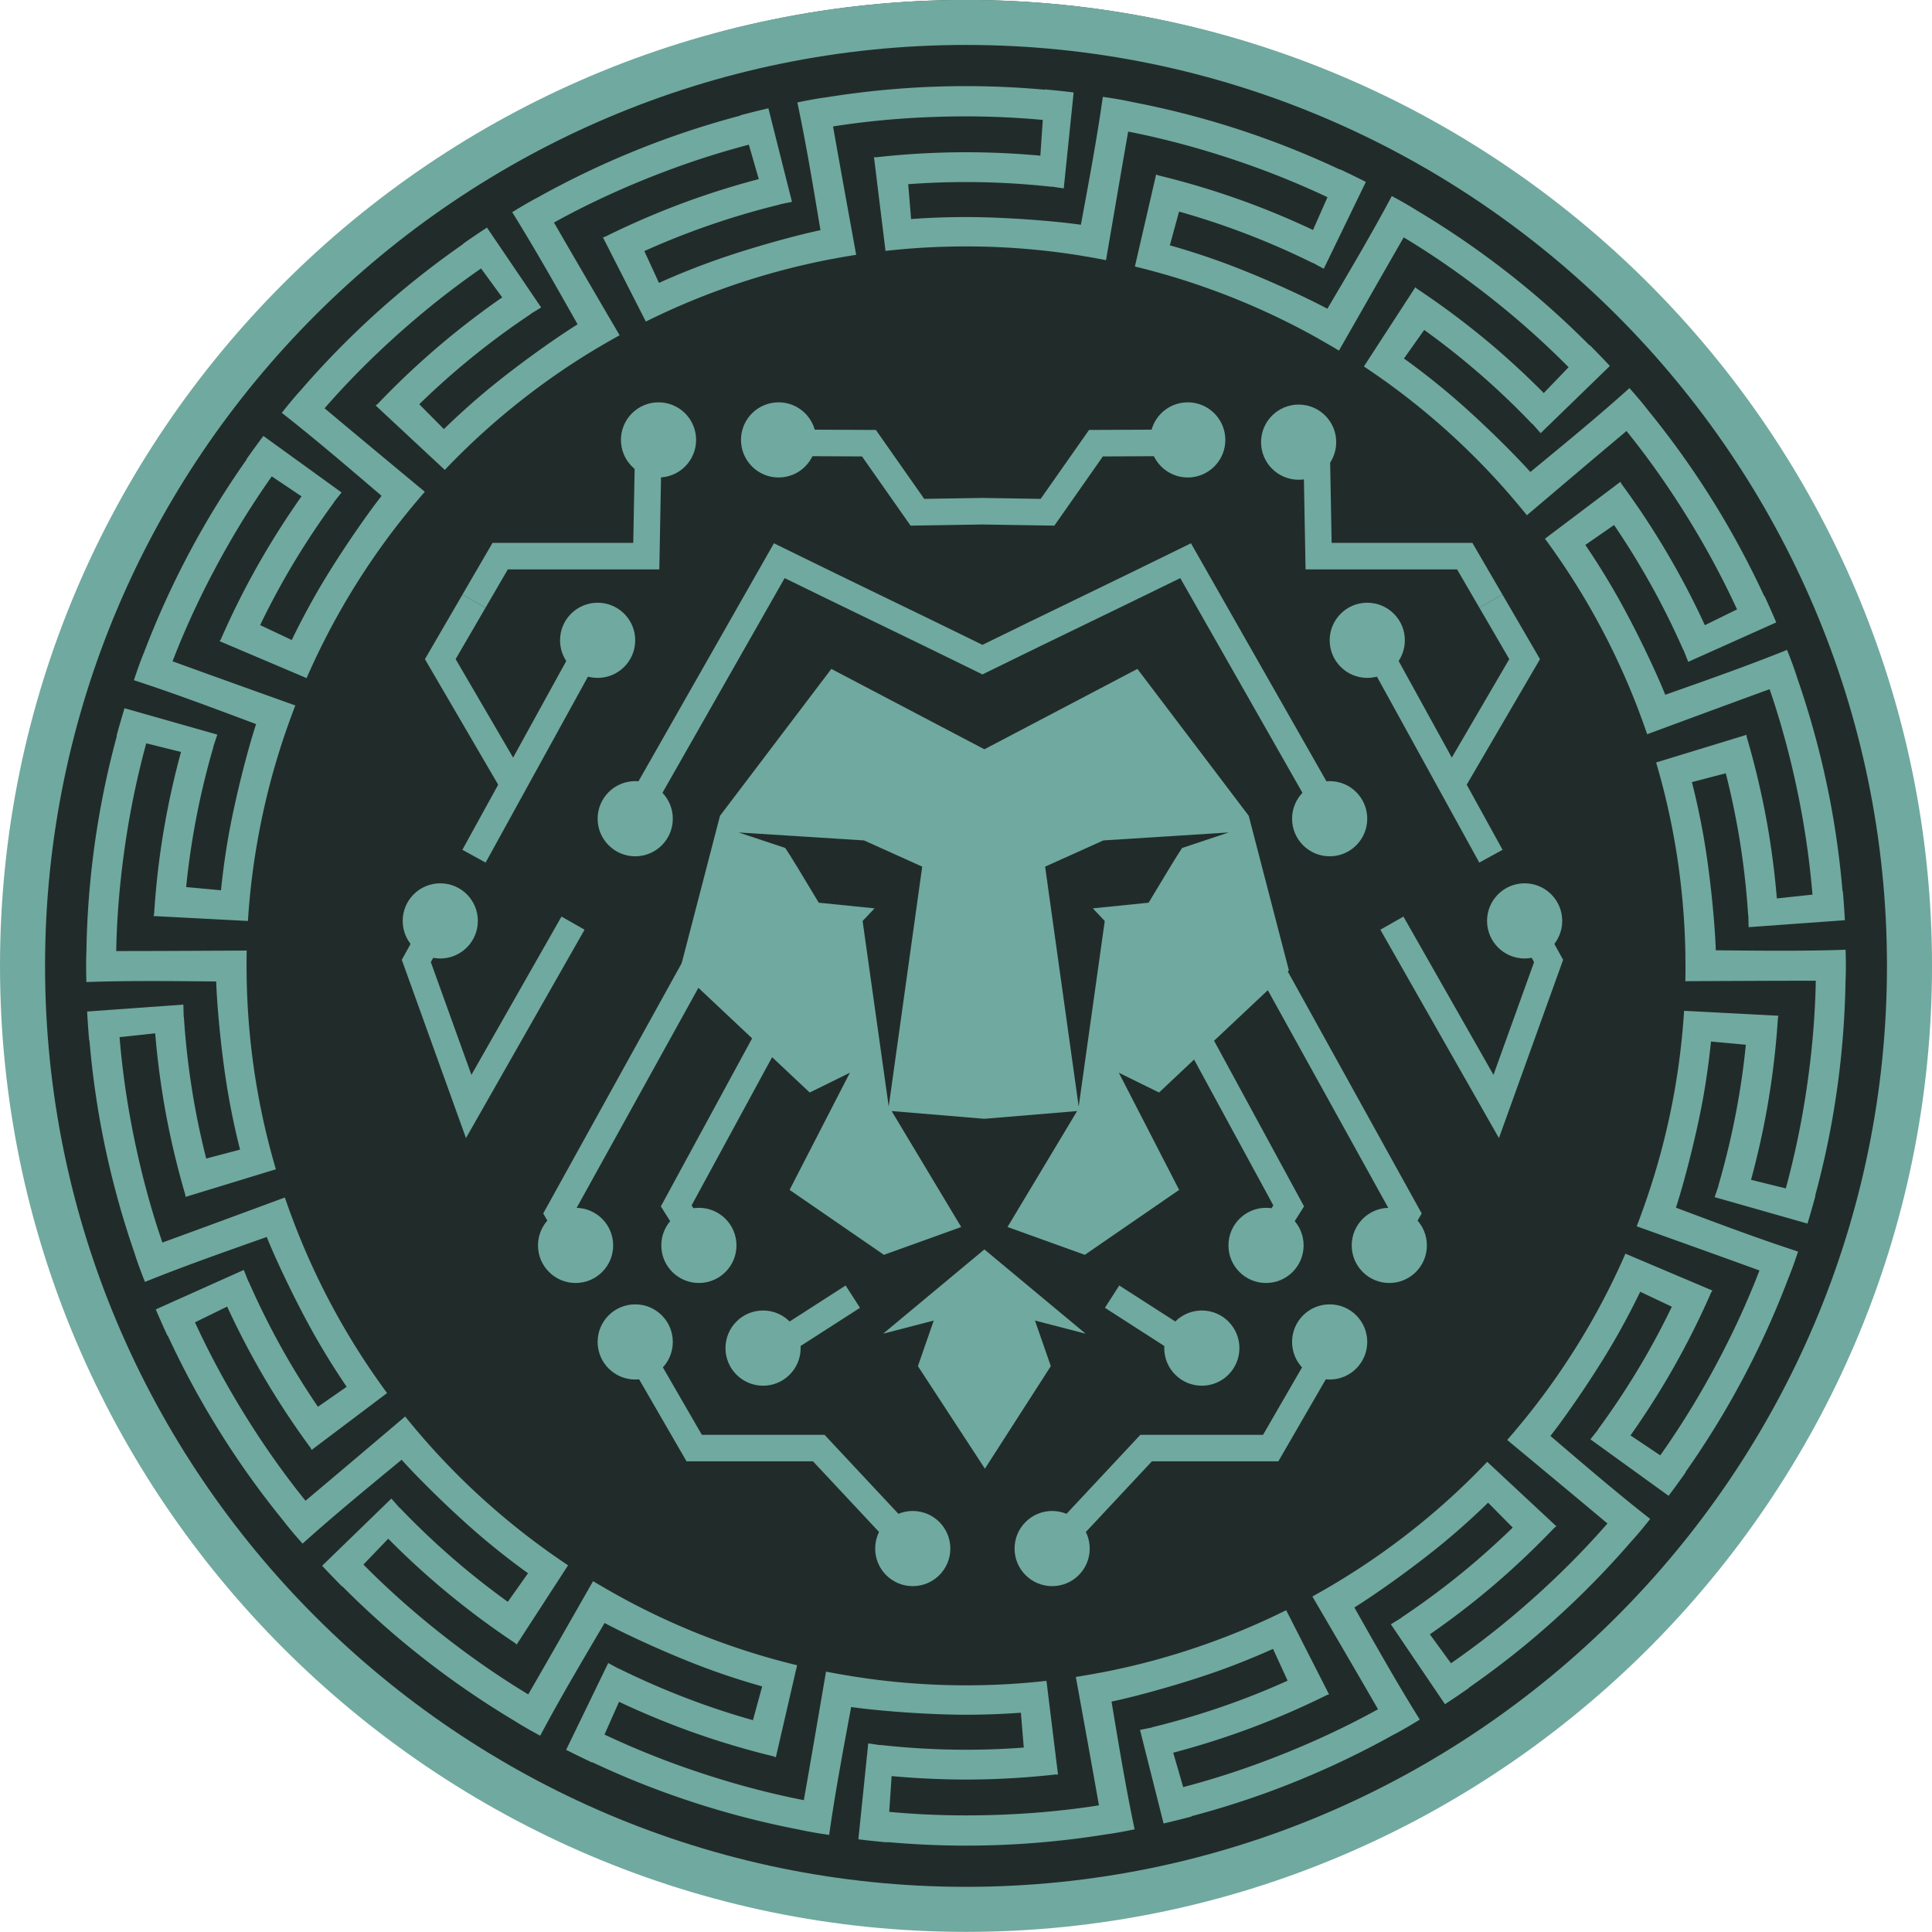
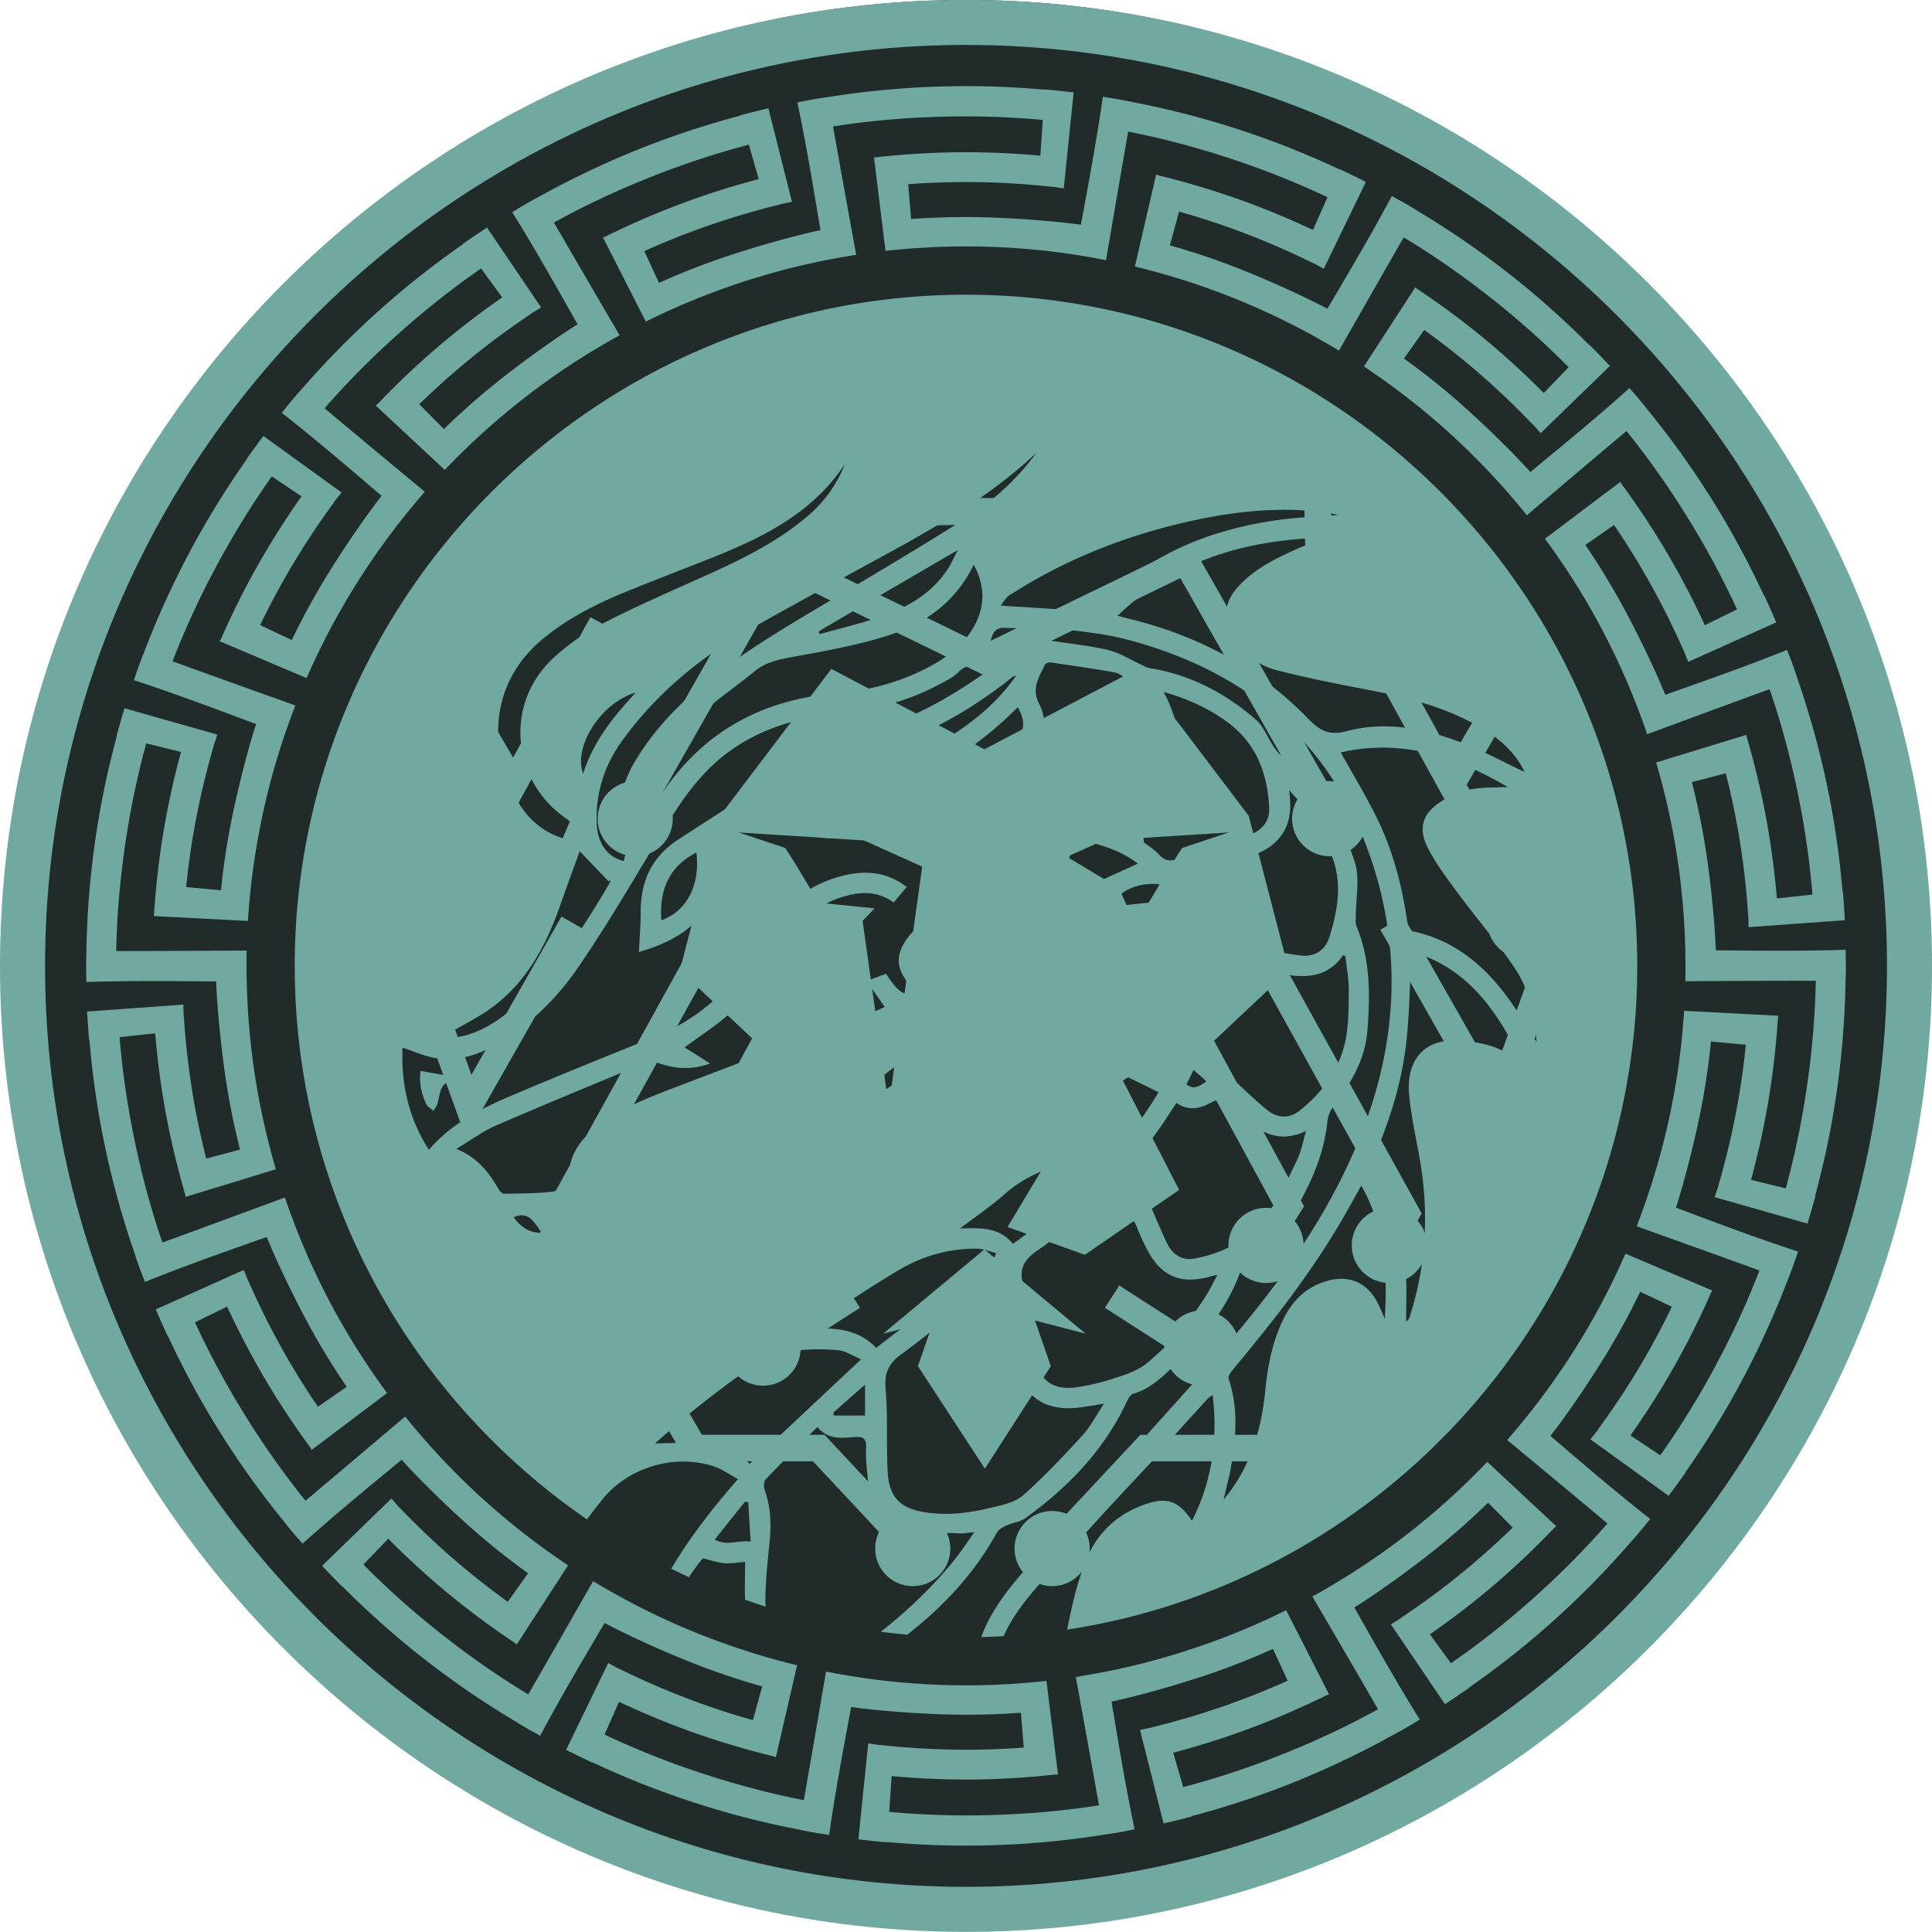
<svg xmlns="http://www.w3.org/2000/svg" data-bbox="0.004 -0.035 750 749.988" height="1000" viewBox="0 0 750 750" width="1000" data-type="color">
  <g>
    <defs>
      <clipPath id="265d821d-a20e-4041-9b67-53cdb7ffe6b7">
        <path d="M5.54 0h738.92v738.922H5.54Zm0 0" />
      </clipPath>
      <clipPath id="c2d58915-f2eb-4660-b7bb-4194e6da63a8">
        <path d="M375 0C170.953 0 5.54 165.414 5.54 369.46c0 204.048 165.413 369.462 369.46 369.462S744.46 573.508 744.46 369.46 579.048 0 375 0m0 0" />
      </clipPath>
      <clipPath id="a64cb55f-3d1e-4643-80e9-4a6a91cd437e">
        <path d="M107.266 107.266h535.468v535.468H107.266Zm0 0" />
      </clipPath>
      <clipPath id="d5a2c0d9-76dd-4f72-83b3-bdb5141cfd1f">
-         <path d="M375 107.266c-147.867 0-267.734 119.867-267.734 267.734S227.133 642.734 375 642.734 642.734 522.867 642.734 375 522.867 107.266 375 107.266m0 0" />
-       </clipPath>
+         </clipPath>
    </defs>
    <g clip-path="url(#265d821d-a20e-4041-9b67-53cdb7ffe6b7)">
      <g clip-path="url(#c2d58915-f2eb-4660-b7bb-4194e6da63a8)">
        <path d="M5.54 0h738.92v738.922H5.54Zm0 0" fill="#212c2a" data-color="1" />
      </g>
    </g>
    <path fill-rule="evenodd" d="M550.16 81.797a341.6 341.6 0 0 1 44.38 31.55 344 344 0 0 1 22.53 20.731l.082-.086a329 329 0 0 1 7.797 8.074l-26.87 26.086-3.177-3.597-.082.05a297 297 0 0 0-24.218-22.738 299 299 0 0 0-17.727-13.781l-7.86 11.086c5.75 4.129 11.356 8.5 16.864 13.113 11.457 9.617 25.144 23.063 32.2 30.942 12.82-10.555 26.25-21.555 38.468-32.559 2.512 2.812 5.043 5.762 7.355 8.773a340.4 340.4 0 0 1 30.871 44.77 348 348 0 0 1 14.09 27.195l.102-.062a309 309 0 0 1 4.562 10.273L655.36 256.93l-1.77-4.48-.058.019c-4.422-10.028-9.386-19.926-15.015-29.633a295 295 0 0 0-11.938-19.027l-11.156 7.73c3.98 5.84 7.738 11.867 11.336 18.09 7.476 12.953 15.758 30.277 19.695 40.086 15.64-5.527 32.02-11.274 47.274-17.426 1.386 3.508 2.793 7.164 3.921 10.793l.059.18c.02.023.02.043.02.062a341 341 0 0 1 13.609 52.356 345 345 0 0 1 3.937 30.37l.122-.023c.32 3.739.582 7.477.78 11.196l-37.362 2.703-.122-4.793-.078-.008a301 301 0 0 0-3.941-32.992 314 314 0 0 0-4.723-21.95l-13.144 3.438a295 295 0 0 1 4.48 20.883c2.594 14.73 4.442 33.836 4.785 44.398 16.602.16 33.946.36 50.387-.21.121 3.828.16 7.808 0 11.652 0 .02-.02.02-.02.039v.058a340 340 0 0 1-5.105 53.844 336 336 0 0 1-6.695 29.887l.125.023a402 402 0 0 1-3.098 10.793l-36.035-10.254 1.527-4.539-.058-.039c3.054-10.511 5.605-21.285 7.554-32.34a283 283 0 0 0 3.075-22.25l-13.524-1.246a300 300 0 0 1-2.914 21.145c-2.613 14.73-7.418 33.3-10.695 43.351 15.539 5.829 31.777 11.961 47.414 17.043-1.188 3.559-2.473 7.235-3.918 10.735a339 339 0 0 1-23.336 49.14 339 339 0 0 1-16.504 25.805l.102.063a339 339 0 0 1-6.61 9.066l-30.351-21.93 2.996-3.758-.059-.062c6.492-8.844 12.582-18.09 18.188-27.797a303 303 0 0 0 10.492-19.855l-12.281-5.809a299 299 0 0 1-9.989 18.875c-7.476 12.941-18.351 28.781-24.863 37.098 12.602 10.777 25.766 22.09 38.73 32.218-2.37 2.997-4.882 6.051-7.476 8.883a341 341 0 0 1-38.629 38.07c-7.902 6.633-16.02 12.801-24.32 18.59l.058.082a344 344 0 0 1-9.304 6.29L539.93 630.55l4.082-2.512-.024-.062c9.106-6.09 17.992-12.7 26.594-19.914a314 314 0 0 0 16.66-15.055l-9.566-9.668c-5.063 4.945-10.352 9.71-15.84 14.332-11.453 9.605-27.094 20.762-36.074 26.348 8.18 14.449 16.68 29.585 25.402 43.515-3.277 2.028-6.71 4.059-10.129 5.848-.02 0-.039.02-.058.02a340 340 0 0 1-49.184 22.488 344 344 0 0 1-29.223 9.148l.04.121a361 361 0 0 1-10.91 2.711l-9.15-36.316 4.723-.965-.02-.063c10.653-2.613 21.267-5.789 31.798-9.625a292 292 0 0 0 20.8-8.465l-5.667-12.34a294 294 0 0 1-19.778 8.04c-14.066 5.105-32.558 10.25-42.91 12.422 2.734 16.379 5.547 33.504 8.965 49.582-3.7.765-7.555 1.507-11.316 1.988-.06.023-.118.023-.2.039a341 341 0 0 1-53.972 4.305c-10.309 0-20.508-.485-30.59-1.387v.117a337 337 0 0 1-11.164-1.183l3.828-37.243 4.746.703.02-.082a301 301 0 0 0 33.171 1.848c7.532 0 15.028-.281 22.446-.844l-1.125-13.527a288 288 0 0 1-21.32.781c-14.973 0-34.098-1.504-44.57-2.992-3.032 16.32-6.25 33.363-8.532 49.645-3.848-.543-7.809-1.207-11.606-2.051a339 339 0 0 1-52.105-14.39c-9.7-3.516-19.106-7.477-28.27-11.778l-.039.12a409 409 0 0 1-10.09-4.925l16.34-33.703 4.219 2.29.043-.063a306 306 0 0 0 30.54 13.066 294 294 0 0 0 21.374 6.895l3.586-13.106a283 283 0 0 1-20.32-6.55c-14.059-5.126-31.524-13.087-40.86-18.071-8.422 14.309-17.285 29.246-24.992 43.758-3.336-1.809-6.773-3.719-9.98-5.77a342 342 0 0 1-44.266-31.476 344 344 0 0 1-22.539-20.72l-.07.083a370 370 0 0 1-7.801-8.082l26.883-26.09 3.175 3.598.06-.04c7.589 7.919 15.636 15.516 24.241 22.731a302 302 0 0 0 17.727 13.79l7.847-11.095a288 288 0 0 1-16.851-13.105c-11.457-9.625-25.156-23.074-32.219-30.953-12.805 10.574-26.242 21.566-38.453 32.562-2.52-2.816-5.082-5.808-7.394-8.804-.04-.059-.083-.102-.122-.16-.007 0-.02-.02-.03-.04a340 340 0 0 1-30.688-44.539c-5.157-8.925-9.828-18.007-14.082-27.171l-.11.039a354 354 0 0 1-4.562-10.25l34.176-15.317 1.77 4.465.07-.023c4.41 10.03 9.374 19.937 14.984 29.648a309 309 0 0 0 11.949 19.031l11.164-7.758a290 290 0 0 1-11.348-18.07c-7.476-12.965-15.746-30.289-19.687-40.094-15.645 5.543-32.035 11.274-47.27 17.446-1.449-3.64-2.886-7.438-4.05-11.176q-.031-.093-.063-.18a342.4 342.4 0 0 1-13.504-52.035 342 342 0 0 1-3.93-30.371h-.12c-.32-3.738-.583-7.457-.786-11.195l37.356-2.692.129 4.801h.07a308 308 0 0 0 3.95 32.984 302 302 0 0 0 4.722 21.97l13.136-3.458a292 292 0 0 1-4.472-20.863c-2.602-14.754-4.442-33.844-4.793-44.418-16.594-.14-33.95-.36-50.39.219-.098-3.832-.16-7.813.011-11.653a340 340 0 0 1 5.125-53.945 340 340 0 0 1 6.684-29.875l-.114-.04a377 377 0 0 1 3.098-10.772l36.027 10.23-1.52 4.562.06.02c-3.063 10.523-5.618 21.305-7.567 32.36a300 300 0 0 0-3.074 22.25l13.527 1.245a288 288 0 0 1 2.926-21.144c2.613-14.742 7.406-33.324 10.703-43.371-15.559-5.82-31.797-11.961-47.434-17.027 1.188-3.594 2.48-7.313 3.938-10.82.031-.063.05-.122.07-.173a341 341 0 0 1 23.254-48.902 338 338 0 0 1 16.492-25.785l-.09-.063a323 323 0 0 1 6.602-9.082l30.352 21.942-2.997 3.765.06.043a306 306 0 0 0-18.18 27.813 301 301 0 0 0-10.5 19.855l12.277 5.801a297 297 0 0 1 9.992-18.875c7.484-12.953 18.348-28.77 24.883-37.094-12.625-10.781-25.79-22.093-38.742-32.218 2.363-2.997 4.875-6.075 7.457-8.895a341 341 0 0 1 38.628-38.05 344 344 0 0 1 24.333-18.598l-.063-.09a343 343 0 0 1 9.297-6.282l21.023 31.004-4.097 2.512.039.063a303 303 0 0 0-26.59 19.918 306 306 0 0 0-16.664 15.07l9.558 9.648a292 292 0 0 1 15.836-14.312c11.47-9.621 27.086-20.762 36.07-26.356-8.171-14.449-16.671-29.582-25.386-43.527 3.226-1.988 6.605-4.008 9.969-5.762a341 341 0 0 1 49.402-22.586c9.7-3.53 19.45-6.558 29.223-9.152l-.028-.113a349 349 0 0 1 10.891-2.719l9.148 36.316-4.714.965.011.07a305 305 0 0 0-31.797 9.622 305 305 0 0 0-20.812 8.457l5.687 12.343a287 287 0 0 1 19.778-8.027c14.062-5.121 32.55-10.254 42.91-12.437-2.742-16.368-5.547-33.504-8.973-49.582 3.77-.778 7.688-1.54 11.516-2.02.02-.012.043-.012.062-.016a340 340 0 0 1 53.914-4.3c10.309 0 20.497.48 30.586 1.402l.02-.125q5.578.496 11.156 1.18l-3.84 37.246-4.742-.707v.074a305 305 0 0 0-33.18-1.832c-7.554 0-15.043.281-22.46.832l1.125 13.535a290 290 0 0 1 21.335-.777c14.95 0 34.082 1.492 44.575 2.984 3.015-16.312 6.23-33.371 8.523-49.652 3.738.543 7.617 1.164 11.336 1.996a340 340 0 0 1 52.375 14.45 343 343 0 0 1 28.262 11.765l.039-.102a322 322 0 0 1 10.09 4.922l-16.34 33.703-4.219-2.297-.043.07a302 302 0 0 0-30.531-13.074 300 300 0 0 0-21.383-6.89l-3.578 13.101a292 292 0 0 1 20.32 6.559c14.047 5.121 31.516 13.078 40.84 18.058 8.441-14.3 17.285-29.222 25.004-43.742 3.297 1.77 6.691 3.66 9.867 5.684m-123.406 18.691v.004c-.238-.043-.5-.094-.742-.133-.02-.011-.02-.015-.04-.015-.038 0-.081-.012-.12-.016 0 0-.02-.004-.04-.004-.082-.015-.16-.035-.242-.05-.039-.012-.101-.02-.14-.028-.059-.012-.102-.016-.16-.031-.02-.004-.06-.008-.082-.016l-.06-.008-.14-.027c-.043-.004-.101-.016-.14-.02-1.59-.296-3.22-.562-4.805-.82v-.02a279 279 0 0 0-45.016-3.644c-10.574 0-21.004.586-31.273 1.746l-4.473-36.398 1.106.05v-.03a314 314 0 0 1 34.64-1.926c9.723 0 19.328.457 28.836 1.332l.942-13.88a328 328 0 0 0-29.778-1.374c-17.207 0-34.64 1.222-51.636 3.906 2.945 16.727 5.968 33.27 8.976 49.844-.863.14-1.726.265-2.601.414v.004c-.204.035-.403.058-.606.093-.039.012-.09.016-.14.024-.02 0-.032.008-.051.008-.02.007-.07.011-.102.02l-.148.023c-1.89.324-3.79.664-5.668 1.027v-.02a279.6 279.6 0 0 0-43.555 11.977 278 278 0 0 0-28.781 12.332l-16.653-32.676 1.055-.332-.012-.02a315 315 0 0 1 31.88-13.667 317 317 0 0 1 27.574-8.61l-3.86-13.367a330 330 0 0 0-28.469 8.899c-16.16 5.882-32.128 13.004-47.183 21.328 8.492 14.715 16.984 29.222 25.484 43.77-.773.429-1.535.85-2.3 1.28-.008.008-.008.008-.02.008-.04.028-.078.043-.129.07-.043.024-.082.055-.121.079-.05.027-.082.039-.133.066l-.008.008a309 309 0 0 0-5.5 3.191v-.015a278 278 0 0 0-36.828 26.144 276 276 0 0 0-22.824 21.434l-26.828-25.004.875-.68-.012-.015a315 315 0 0 1 25.285-23.739 316 316 0 0 1 22.965-17.535l-8.203-11.234a326 326 0 0 0-23.703 18.105c-13.176 11.051-25.75 23.203-37.043 36.176 13.012 10.918 25.957 21.645 38.91 32.414a301 301 0 0 0-6.098 7.219v-.004a280 280 0 0 0-25.68 37.156 279 279 0 0 0-14.116 27.957l-33.758-14.332.586-.933-.012-.012a311 311 0 0 1 15.637-30.953 320 320 0 0 1 15.578-24.324l-11.547-7.75a328 328 0 0 0-16.078 25.113c-8.606 14.902-16.262 30.61-22.442 46.668 15.97 5.808 31.797 11.469 47.657 17.144-.422 1.106-.848 2.204-1.25 3.317-.02.05-.04.09-.051.14-.02.043-.04.094-.059.133-.011.047-.031.09-.05.14-.02.079-.051.161-.083.231-.007.008-.007.028-.02.047a6 6 0 0 0-.14.395c-.011.008-.011.027-.02.05q-.047.117-.09.25l-.01.008c-.02.043-.02.082-.04.121a296 296 0 0 0-1.445 4.04 277 277 0 0 0-11.418 43.695 276 276 0 0 0-3.719 31.094l-36.621-1.91.234-1.087h-.02c.731-11.433 2.067-22.91 4.11-34.437a315 315 0 0 1 6.32-28.18l-13.496-3.344a329 329 0 0 0-6.535 29.102c-2.984 16.941-4.8 34.328-5.125 51.531 16.996 0 33.809-.11 50.649-.187-.02 1.195-.032 2.36-.04 3.547v.14c0 .34-.007.703-.007 1.043 0 1.57 0 3.149.027 4.723a279 279 0 0 0 4.203 44.969 279 279 0 0 0 7.153 30.488l-35.07 10.715-.153-1.086h-.02c-3.203-10.992-5.878-22.23-7.918-33.766a316 316 0 0 1-3.687-28.64l-13.84 1.484a330 330 0 0 0 3.82 29.566c2.997 16.942 7.227 33.907 12.813 50.164 15.96-5.808 31.734-11.656 47.535-17.484a404 404 0 0 0 1.567 4.461c.02.043.03.082.05.14a228 228 0 0 0 1.59 4.282 278.4 278.4 0 0 0 19.332 40.824 279 279 0 0 0 17.145 26.207l-29.282 22.07-.523-.984-.012.02a317 317 0 0 1-18.992-29.024 320 320 0 0 1-13.277-25.648l-12.492 6.11a328 328 0 0 0 13.718 26.491c8.602 14.895 18.383 29.383 29.196 42.77 13.011-10.934 25.824-21.805 38.68-32.7.714.883 1.445 1.766 2.179 2.653.02.02.04.059.07.082 0 .02 0 .02.008.02.184.222.375.44.555.664l.094.12c.02 0 .02.02.027.04a.6.6 0 0 1 .121.14 215 215 0 0 0 3.008 3.536h-.012a279 279 0 0 0 32.137 31.734 281 281 0 0 0 25.062 18.773l-19.957 30.754-.836-.746-.007.02a315 315 0 0 1-27.77-20.778 312 312 0 0 1-21.242-19.578l-9.637 10.031a321 321 0 0 0 21.938 20.2c13.172 11.05 27.312 21.324 42.054 30.207 8.493-14.711 16.813-29.324 25.164-43.957.977.586 1.95 1.168 2.934 1.73 0 .02.023.02.031.02l.09.058h.02c.242.164.496.305.746.446.05.039.09.058.129.078l.191.12c.059.04.129.063.2.102 1.277.743 2.554 1.485 3.84 2.192h-.009a277 277 0 0 0 41.051 18.832 277 277 0 0 0 29.977 9.066l-8.25 35.735-1.024-.422-.012.02a318 318 0 0 1-33.191-10.032 320 320 0 0 1-26.652-11.113l-5.637 12.722a328 328 0 0 0 27.527 11.477c16.16 5.867 32.961 10.691 49.852 13.988 2.957-16.722 5.77-33.324 8.613-49.906a252 252 0 0 0 9.309 1.648v.02a279 279 0 0 0 45.008 3.656c10.578 0 21.007-.582 31.257-1.746l4.48 36.399-1.124-.04v.02a317 317 0 0 1-34.602 1.95 326 326 0 0 1-28.863-1.345l-.934 13.887a324 324 0 0 0 29.786 1.367c17.21 0 34.636-1.226 51.636-3.898-2.953-16.746-5.965-33.285-8.98-49.848a187 187 0 0 0 3.515-.582c.043 0 .102-.02.141-.02.063-.019.102-.019.16-.019.043-.023.082-.023.14-.039.224-.043.466-.062.708-.125h.039c1.527-.258 3.074-.539 4.601-.844l.02.024c14.594-2.754 29.145-6.735 43.555-11.98a276 276 0 0 0 28.781-12.321l16.64 32.68-1.062.324.02.039c-10.27 5.063-20.883 9.648-31.875 13.648a319 319 0 0 1-27.579 8.622l3.88 13.363a326 326 0 0 0 28.46-8.903c16.16-5.89 32.118-13.003 47.172-21.324-8.48-14.715-16.984-29.246-25.484-43.777a280 280 0 0 0 4.12-2.313v-.02c.06-.019.099-.038.142-.058a274 274 0 0 0 3.937-2.312 279 279 0 0 0 36.844-26.13 276 276 0 0 0 22.832-21.444l26.832 25.023-.883.684v.02c-7.902 8.26-16.3 16.198-25.266 23.737a313 313 0 0 1-22.953 17.504l8.2 11.235q12.151-8.41 23.699-18.086c13.164-11.055 25.746-23.215 37.039-36.18-13.004-10.914-25.965-21.648-38.91-32.418a583 583 0 0 0 3.078-3.578v-.023c1.004-1.204 2.027-2.41 3.011-3.614a281 281 0 0 0 25.688-37.164 276 276 0 0 0 14.11-27.937l33.765 14.308-.602.946.02.023a314 314 0 0 1-15.637 30.95 316 316 0 0 1-15.578 24.32l11.559 7.738a327 327 0 0 0 16.078-25.102c8.601-14.894 16.262-30.61 22.43-46.668-15.957-5.808-31.793-11.457-47.653-17.144a210 210 0 0 0 1.649-4.403c.02-.023.02-.039.039-.082.523-1.468 1.066-2.933 1.566-4.402a279.5 279.5 0 0 0 11.438-43.695 281 281 0 0 0 3.699-31.074l36.617 1.91-.219 1.086h.02a317 317 0 0 1-4.121 34.43 314 314 0 0 1-6.309 28.18l13.508 3.336a334 334 0 0 0 6.508-29.082c2.996-16.945 4.804-34.332 5.129-51.535-16.985 0-33.809.101-50.653.18q.062-2.373.063-4.739c.001-2.366-.024-3.144-.043-4.71h.023a281.6 281.6 0 0 0-4.218-44.962 275 275 0 0 0-7.157-30.492l35.07-10.73.141 1.105h.04a317 317 0 0 1 7.917 33.742 319 319 0 0 1 3.7 28.653l13.831-1.477a336 336 0 0 0-3.82-29.574c-2.996-16.945-7.234-33.906-12.824-50.176-15.957 5.809-31.734 11.664-47.531 17.492-.383-1.113-.766-2.238-1.168-3.355l-.059-.153a14 14 0 0 0-.344-.953c-.02-.05-.02-.11-.039-.152a1 1 0 0 1-.058-.14c-.024-.04-.024-.09-.043-.141-.157-.45-.34-.903-.5-1.367 0 0 0-.008-.02-.02-.324-.863-.644-1.738-.965-2.613a281 281 0 0 0-19.336-40.82 280 280 0 0 0-17.144-26.188l29.281-22.082.524.988.02-.012a313 313 0 0 1 18.972 29.016 310 310 0 0 1 13.265 25.656l12.504-6.129c-4.144-8.945-8.683-17.777-13.71-26.48-8.602-14.895-18.391-29.387-29.204-42.766-13.004 10.918-25.828 21.817-38.668 32.696-.703-.875-1.43-1.762-2.152-2.633v-.004c-.02-.016-.02-.016-.02-.024a.4.4 0 0 1-.082-.09c-.16-.19-.32-.39-.48-.577-.02-.032-.063-.079-.082-.106a687 687 0 0 0-3.235-3.82v-.012a280 280 0 0 0-32.14-31.734 277 277 0 0 0-25.082-18.75l19.976-30.762.825.75.023-.016a317 317 0 0 1 27.774 20.766 319 319 0 0 1 21.226 19.574l9.649-10.031c-6.958-7-14.25-13.738-21.93-20.195-13.184-11.055-27.332-21.329-42.086-30.207-8.48 14.718-16.781 29.34-25.145 43.957a339 339 0 0 0-2.554-1.524c-.04-.023-.078-.05-.141-.074-.039-.027-.078-.059-.117-.078a.7.7 0 0 1-.121-.078s-.024 0-.024-.008c0 0-.02-.004-.02-.008-.12-.07-.218-.137-.34-.203-.038-.024-.081-.055-.144-.078a369 369 0 0 0-4.718-2.696l.02-.015a279.5 279.5 0 0 0-41.063-18.824 278 278 0 0 0-29.989-9.051l8.243-35.73 1.043.413v-.02a316 316 0 0 1 33.203 10.028 314 314 0 0 1 26.652 11.121l5.629-12.726a333 333 0 0 0-27.516-11.473c-16.16-5.875-32.984-10.695-49.863-13.992-2.937 16.723-5.75 33.316-8.605 49.91-.868-.172-1.735-.348-2.598-.508m0 0" fill="#70a99f" data-color="2" />
    <path fill-rule="evenodd" d="M275.648 412.86c-7.246 2.613-13.75 2.07-20.261-.243-1.274-.422-2.864-.785-4.008-.363-19.637 8.14-39.352 16.242-58.879 24.683-5.094 2.25-9.727 5.668-15.375 9.063 8.39 3.34 12.762 9.309 16.543 15.82.36.723 1.394 1.649 2.07 1.59 6.2-.125 12.457-.062 18.598-.805 3.598-.484 6.21-3.277 6.512-7.117.543-7.597 4.504-13.004 10.16-17.566 8.625-6.992 18.722-11.012 28.883-14.973 26.761-10.21 53.453-20.36 80.226-30.57 1.203-.504 2.36-1.043 3.336-1.469-2.375-3.394-4.625-6.633-7.047-10.11a837 837 0 0 1 7.598-2.784c4.383 7.168 7.668 9.18 12.531 7.71-8.402-7.71-9.738-13.55-4.691-20.968 2.62-3.899 6.21-6.27 10.832-7.477 5.168-1.344 8.633 1.758 12.46 4.926 0-5.367-2.128-9.016-5.534-12.121-7.47-6.914-9.547-15.617-7.297-25.285 2.804-12.11 10.832-20.559 20.254-27.856 3.64-2.863 7.476-5.476 10.894-8.582 4.504-4.242 4.785-8.14 1.707-13.797-.441.43-.922.735-1.285 1.157-17.883 17.757-39.348 29.375-63.312 36.62-10.512 3.153-15.145 1.266-20.684-7.921-2.914 2.445-1.758 4.984-.121 7.176 3.164 4.382 7.906 5.902 13.086 5.902 4.8.07 6.008.613 8.207 5.477-4.38 2.793-9.125 2.851-13.988 1.765-7.606-1.707-13.325-5.847-16.422-13.383-4.801 2.973-9.063 6.207-13.868 8.45-5.597 2.683-7.304 7.367-8.14 12.71-.43 2.626-.672 5.227-.672 7.852-.121 6.621-2.734 12.11-7.305 16.852-6.203 6.37-13.988 9.836-22.62 12.34.241-5.297.671-10.333.671-15.395-.07-11.922 4.25-21.469 14.34-28.09 10.11-6.633 20.332-13.074 30.422-19.707 8.258-5.406 16.347-11.074 21.777-19.516 1.688-2.574 2.73-5.476 4.371-8.765-1.527 0-2.14-.121-2.683 0-15.868 2.793-30.157 8.824-41.766 20.383-9.254 9.222-15.637 20.418-22.258 31.492-9.015 15.074-17.95 30.098-27.808 44.582-7.899 11.742-17.747 21.89-29.97 29.426-8.038 5.007-16.609 8.402-26.218 6.754-4.2-.723-8.21-2.61-12.652-4.02-.602 14.07 2.37 27.316 10.21 39.656 8.524-9.91 19.477-15.617 30.782-20.48 18.914-8.102 38.066-15.758 57.101-23.496 13.086-5.285 23.907-13.426 32.418-24.614 5.297-7.066 10.16-14.293 15.387-21.355 6.2-8.39 14.594-13.797 24.703-16.363 8.75-2.309 17.325-1.758 25.102 4.261-1.758 2.133-3.406 4.07-5.035 6.032-4.754-3.407-9.739-4.2-14.914-3.356-9.293 1.649-17.141 6.09-23.043 13.563-2.672 3.398-5.176 7.054-7.668 10.632-6.02 8.641-11.977 17.473-20.25 24.145-4.801 3.977-10.028 7.375-15.325 11.277 3.165 1.926 6.27 3.938 9.918 6.25m152.938 132.028c-3.457.62-5.89.965-8.32 1.347-14.414 2.188-23.297-3.843-26.454-18.011-.804-3.457-1.59-6.993-1.769-10.512-.18-3.297-1.77-4.078-4.742-4.078-5.465.117-11.07.117-14.293-5.89-7.781 6.07-15.078 12.14-22.746 17.687-4.922 3.476-7.051 7.172-6.5 13.566.965 10.832.242 21.766.855 32.66.594 9.907 5.227 14.11 15.074 15.496 8.754 1.285 17.274.059 25.66-2.011 4.2-.965 8.942-2.07 11.919-4.743 8.097-7.234 15.578-15.136 22.93-23.175 3.097-3.395 5.288-7.653 8.386-12.336m-5.95-75.168c-6.695 5.363-12.882 10.953-19.699 15.574-5.042 3.52-7.433 6.695-5.847 13.328 2.25 9.305 2.793 18.973 4.62 28.399 1.833 9.226 7.438 12.882 16.782 11.437a86 86 0 0 0 14.11-3.418c4.261-1.387 8.765-2.851 12.18-5.527 9.73-7.86 17.808-17.285 24.32-28.035 1.148-1.95 2.132-4.02 3.476-6.633-1.828.48-2.871.722-3.84.984-10.652 2.652-17.886-.504-23.113-10.172-1.648-3.156-3.176-6.37-4.441-9.664-.903-2.433-2.13-3.238-4.743-2.855-4.984.601-10.27 1.566-13.804-3.418m-53.148-139.992c14.84-9.309 22.98-12.102 38.07-12.04 5.348 0 9.91-.734 14.352-4.082 7.418-5.585 15.399-10.652 23.035-15.996 4.02-2.796 5.184-6.925 4.5-11.55-1.207-9.075-5.406-16.61-12.34-22.57-1.27-1.094-2.914-2.18-4.543-2.493-8.16-1.457-16.382-2.601-24.523-3.828-.8-.121-2.129.3-2.371.844-2.25 4.754-5.426 9.066-2.309 15.093 3.817 7.54 1.95 14.836-4.203 20.723-2.55 2.453-5.465 4.453-8.199 6.762-4.262 3.59-8.703 6.945-12.535 10.945-4.742 4.934-8.078 10.703-8.934 18.192m87.215 98.406c-1.969 2.914-3.598 5.527-5.308 8.078a282 282 0 0 1-5.403 7.48c-2.012 2.61-5.469 4.98-5.832 7.797-.441 2.914 2.05 6.25 3.399 9.344 3.035 7.117 6.03 14.371 9.304 21.465 2.07 4.523 5.91 7.195 10.836 6.273 10.871-2.011 20.719-7.035 27.414-15.675 5.227-6.696 8.64-14.915 12.422-22.633 1.567-3.157 2.188-6.813 3.457-11.196-10.172 4.805-17.406.805-24.14-5.105-1.528-1.348-3.235-2.55-4.442-4.14-2.492-3.337-5.164-3.579-8.762-1.567-4.12 2.254-8.523 2.976-12.945-.121m57.582-219.442c-30.168.864-57.722 8.403-80.457 30.36 1.95.48 3.094.793 4.262 1.094 26.812 6.503 50.469 18.972 69.742 38.851 4.625 4.742 8.098 6.633 15.094 4.805 15.136-4 30.148-.965 44.52 4.5 8.382 3.234 16.343 7.597 24.382 11.375-3.578-7.656-9.91-13.145-17.387-17.453-14.55-8.453-30.671-12.04-47.011-15.145-10.895-2.062-21.79-4.312-32.54-7.105-6.933-1.899-12.218-6.57-15.937-12.844-4.504-7.656-3.719-13.918 2.492-20.25 6.149-6.313 13.868-10.149 21.825-13.688 3.597-1.566 7.32-2.972 11.015-4.5M471.777 388.06c-1.105 4.441-1.527 8.68-3.117 12.46-2.047 4.985-1.988 8.743 3.117 11.676 1.407.782 2.313 2.434 3.536 3.52 5.406 5.101 10.753 10.351 16.46 15.094 4.082 3.394 8.704 3.515 12.782.3 8.644-6.875 15.078-15.578 17.566-26.332 1.469-6.511 1.41-13.445 1.469-20.199.062-4.504-.844-9.008-1.324-13.488-.325-.074-.625-.192-.926-.254-4.805 7.176-11.856 8.754-19.719 7.848-3.758-.43-7.594-.723-11.172-1.829-4.14-1.156-6.273 0-7.98 3.848-1.93 4.418-5.227 7.594-10.692 7.356m48.72-95.98c4.925 8.886 9.905 17.085 14.108 25.667 6.372 12.945 9.786 26.813 11.856 41.043.184 1.043 1.086 2.563 1.95 2.742 15.558 3.285 27.054 12.594 36.3 24.938 4.2 5.586 7.719 11.734 11.797 17.988-.664-10.512-2.914-20.422-8.645-28.887-6.25-9.355-13.804-17.93-20.539-27.054-4.644-6.207-9.508-12.47-13.023-19.332-4.14-7.97-1.828-13.989 5.969-18.551 3.214-1.89 6.812-3.528 10.449-4.203 4.625-.852 9.426-.664 14.593-.903-20.238-11.859-41.16-18.855-64.816-13.449m-271.321 28.148c2.262-3.528 3.969-6.2 5.668-8.872 15.93-25.84 39.222-39.535 69.39-42.148 12.582-1.086 24.754-4.191 36-10.09 7.848-4.14 14.844-9.437 18.79-17.707 3.41-7.36 3.109-14.535-1.024-22.191-7.176 14.836-19.344 23.117-33.816 27.668-11.68 3.648-23.836 5.84-35.938 8.031-5.539 1.031-10.773 1.95-15.277 5.656-6.512 5.356-13.434 10.098-19.817 15.567-7.847 6.57-14.359 14.41-19.656 23.23-3.707 6.086-5.828 12.527-4.32 20.856m202.523-51.622c.985 1.938 1.586 2.973 2.008 4.07 6.934 16.188 5.066 25.915-8.441 34.731-3.297 2.121-3.778 4.262-2.692 7.84 1.043 3.465.985 7.242 1.528 11.797 1.347 1.035 3.898 2.621 5.89 4.742 2.39 2.563 4.52 2.684 7.676 1.527 9.246-3.285 18.672-6.14 27.855-9.437 4.625-1.637 7.418-5.344 7.176-10.328-.62-12.774-4.683-24.14-15.035-32.3-7.476-5.84-15.976-9.79-25.965-12.642m48.778 38.125c.12 1.579.18 2.313.242 2.977 1.043 10.168-3.156 17.586-12.461 21.594-3.54 1.59-7.238 3.047-10.957 4.012-3.274.792-4.442 2.37-4.18 5.656.363 5.297-.48 10.219-5.91 12.894 1.105 3.414 2.012 6.57 3.098 9.617.3.723 1.164 1.579 1.886 1.758 10.836 1.95 21.61 4.14 32.48 5.657 5.59.734 9.669-1.829 11.376-7.114 3.699-11.746 5.469-23.605-.742-35.101-3.036-5.59-6.633-10.934-10.09-16.282-1.145-1.828-2.793-3.355-4.742-5.668m90.144 104.86c-9.668-19.473-20.984-36.02-42.933-42.27 0 2.672.042 4.864-.079 7.114-.422 8.808-.601 17.753-1.507 26.515-1.649 16.543-6.575 32.18-13.207 47.375-.743 1.707-.743 2.793.601 4.32 1.832 2.133 3.399 4.563 4.645 7.118 5.144 10.449 6.972 21.824 7.64 33.32.38 5.95.059 11.918.059 17.95.922-.622 1.285-1.345 1.465-2.071 6.332-19.758 7.418-39.899 3.965-60.336-1.47-8.402-3.36-16.723-4.204-25.184-1.285-11.976 4.141-20.117 14.23-21.328 5.227-.62 10.813.223 16.06 1.512 4.32 1.043 8.32 3.637 13.265 5.965M334.266 527.684c-3.215-1.329-6.008-3.297-8.934-3.536-12.71-1.148-25.062.239-35.816 7.977-6.09 4.383-12.047 8.805-17.887 13.445-5.781 4.602-11.317 9.547-17.387 14.715 7.227 0 13.606-.484 19.875.121 6.574.602 12.403 3.574 16.914 7.836 14.293-13.363 28.34-26.57 43.235-40.558m67.988-351.829c-16.64 15.758-36.23 27.192-56.18 38.2-18.672 10.21-37.476 20.312-55.953 30.824-19.035 10.832-35.578 24.762-48.539 42.578-6.996 9.668-10.512 20.621-9.902 32.66.355 7.297 4.242 12.774 10.511 14.11.364-2.192 1.59-4.684.918-6.454-4.382-11.304-2.675-21.824 3.274-31.988 5.851-9.848 13.328-18.43 21.84-26.027 14.722-13.012 31.441-23.113 48.234-33.153 19.336-11.484 38.68-22.914 57.703-34.902 10.828-6.805 20.438-15.328 28.094-25.848M221.219 318.95c-.43-.36-.672-.66-.914-.844-21.473-14.289-24.7-44.218-6.14-62.023 5.89-5.668 12.944-10.531 20.179-14.242 13.57-6.992 27.617-12.953 41.547-19.285 13.375-6.067 26.449-12.64 37.765-22.313 6.45-5.531 11.192-12.215 14.348-20.129-12.953 19.707-33.02 29.078-53.945 37.34-10.63 4.2-21.344 8.27-31.985 12.652-11.379 4.743-22.32 10.282-31.867 18.36-22.805 19.344-19.277 47.754-8.031 64.539 3.949 5.887 9.246 10.207 16.3 12.398.977-2.37 1.829-4.441 2.743-6.453m307.234 141.28c-2.73 4.805-4.98 9.004-7.351 13.028-12.16 20.98-27.075 39.957-42.57 58.504-.864.968-1.891 2.613-1.59 3.52 4.081 11.855 2.734 23.835.663 35.753-.3 1.77-.785 3.477-1.207 5.188-.421 1.75-.785 3.398-1.406 6.011.985-1.21 1.285-1.648 1.649-2.132 9.304-12.04 13.144-25.907 14.593-40.801.922-9.426 2.793-18.73 7.055-27.375 3.473-6.973 8.582-12.098 16.18-14.469 9.062-2.855 16.48.3 20.617 8.883.906 1.832 1.648 3.758 2.496 5.648 1.02-17.75.297-35.097-9.129-51.758M388.406 235.09c12.344.793 23.52 1.515 34.711 2.14.985.051 2.254-.683 2.996-1.406 19.153-20.62 43.594-30.347 70.77-34.058 7.375-.973 14.73-1.278 22.808-1.88-2.37-.433-4.058-.792-5.765-1.038-16.543-2.07-32.844-.543-49.082 2.859-26.031 5.477-50.531 14.895-72.98 29.375-1.348.844-2.192 2.492-3.458 4.008m-2.07 252.578c.101-.422.18-.785.3-1.227-2.429-.601-4.8-1.628-7.238-1.687-10.882-.203-21.175 2.793-30.468 8.258-11.496 6.816-22.5 14.351-33.758 21.648-.3.18-.54.621-.973 1.227 9.797-.606 18.863-.063 25.918 7.355 15.504-11.922 30.887-23.777 46.219-35.574M171.094 402.77c0 .3-.059.543-.059.78 3.535-.6 7.246-.843 10.653-1.89 7.84-2.43 14.289-7.293 20.25-12.762 14.41-13.328 25.113-29.507 34.843-46.351.121-.3.059-.664.121-1.027-.242.183-.414.363-.664.601-3.718-3.898-7.476-7.777-11.195-11.676-2.492 6.813-5.106 13.989-7.656 21.223-6.211 17.648-15.086 33.21-31.809 43-4.816 2.816-9.672 5.426-14.484 8.102m222.117 80.093c12.945-9.304 24.8-19.234 35.516-31.133-5.188-2.07-9.809-1.046-14.352-.062-9.184 1.93-17.406 5.77-24.52 12.02-5.164 4.582-10.949 8.484-17.21 13.207 7.964-.184 15.199-.665 20.566 5.968m-59.73-53.707c9.546-5.707 19.093-11.797 29.003-17.222 8.403-4.543 13.145-11.657 16.239-20.18 2.187-6.149 1.277-11.922-3.157-16.906-2.187-2.434-4.39-4.926-6.691-7.356-2.984-3.105-5.54-3.168-8.754-.242-4.691 4.191-4.32 8.152 1.086 11.617 6.813 4.508 8.582 8.586 5.957 15.883-1.144 3.094-3.031 6.25-5.465 8.5-4.144 3.781-8.887 6.996-13.508 10.273-6.066 4.258-11.304 9.325-14.71 15.633m61.054-166.941c-1.043.43-1.265.43-1.465.55-1.57 1.286-3.156 2.555-4.726 3.712-15.942 11.855-33.156 21.101-52.551 25.785-4.934 1.215-9.98 2.07-14.844 3.347-2.672.73-3.637 2.985-3.226 5.598.422 2.613 1.953 4.371 4.746 4.43 1.394.062 2.863-.18 4.199-.543 15.625-4.008 29.918-11.012 43.3-19.887 9.247-6.152 17.716-13.137 24.567-22.992m39.656 183.426c8.461-10.09 15.797-20.625 21.586-33.024-10.511.906-18.91 4.985-25.722 11.797-5.77 5.77-10.754 12.219-16.063 18.43-.058.062.121.36.242.664 6.754-.965 13.567-1.828 19.957 2.133m6.633-38.43c5.043-.684 10.934-1.406 16.844-2.274.664-.097 1.648-.902 1.867-1.566 3.356-9.187 5.188-18.672 4.524-28.465-.059-.785-1.043-2-1.707-2.07-5.407-.723-15.254 6.21-16.48 11.5-1.774 7.922-3.481 15.8-5.048 22.875m21.285-43.43c-2.011-7.176-5.707-13.867-10.957-19.765-.422-.485-1.222-.793-1.886-.844-5.286-.313-10.211.902-13.91 3.77a3461 3461 0 0 0 10.632 23.585c4.684-1.941 10.09-4.203 16.121-6.746m-78.082-103.758c-4.882-2.3-8.53-2.613-12.054.973-2.063 2.07-4.868 3.348-7.477 4.754-10.402 5.648-21.648 8.742-33.266 10.691-1.335.243-3.222.856-3.707 1.891-1.093 2.25-1.468 4.863-2.32 7.777 22.266-2.972 40.75-13.304 58.824-26.086m-66.172-14.652c.118.242.23.543.36.793 7.84-2.191 15.808-4.082 23.476-6.695 10.329-3.528 19.649-8.813 25.97-18.18 1.507-2.187 2.55-4.742 4.198-7.777-18.43 10.691-35.828 20.914-53.28 31.125-.302.129-.493.492-.724.734m97.243 87.762c4.742 2.863 9.304 5.597 13.484 8.09 4.324-1.95 8.645-3.899 13.145-5.97-5.164-3.948-10.993-6.312-17.266-7.898-5.606-1.41-7.977.06-9.363 5.778M256.734 357.28c10.032-3.719 15.075-13.687 13.618-26.34-10.704 5.477-14.473 14.602-13.618 26.34m-30.359-56.933c4.02-12.711 11.809-22.196 20.441-31.504-13.257 3.832-24.39 20.625-20.441 31.504m51.094 297.28c4.742 2.731 8.941.118 13.926.845-.36-5.528-.614-10.395-.915-15.278a7 7 0 0 0-1.277-.218c-3.828 4.742-7.605 9.484-11.734 14.652m129.41-266.327c.863-2.059 1.527-3.828 2.633-6.621-6.813 1.144-12.844 2.129-18.875 3.156-2.793.48-2.953 2.008-1.95 3.465zm-83.367 217.062c.05.364.113.785.23 1.149h12.051v-11.98a1617 1617 0 0 0-12.281 10.831m77.718-304.57c-3.902 0-7.476.121-11.136-.07-3.516-.184-4.864 1.828-5.528 5.304 5.91-1.043 12.524 2.172 16.664-5.234m-10.816 262.543a1009 1009 0 0 1-1.465-10.45c-3.476 2.59-6.453 4.805-9.55 7.094 2.917 4.262 7 1.829 11.015 3.356m-180.086-27.734c-2.976-4.02-4.984-8.641-10.945-6.09 2.613 3.597 5.77 6.09 10.945 6.09m223.922-19.457a1040 1040 0 0 0-6.39 4.863c3.117 2.492 5.71 1.449 8.824.965-.965-2.309-1.829-4.297-2.434-5.828m.242-144.075c-2.672 1.63-4.742 2.977-7.476 4.684 3.398 1.086 6.03 1.871 9.425 2.976-.722-2.925-1.285-4.984-1.949-7.66m26.09 105.887c3.055 2.371 5.164.422 7.86-1.164a4095 4095 0 0 0-5.126-4.441c-1.027 2.128-1.808 3.84-2.734 5.605m-1.527-80.047c1.586 2.188 2.812 3.969 4.078 5.777 2.254-1.808 2.433-2.613 1.531-7.175-1.648.433-3.3.855-5.61 1.398m-87.746-1.457c.238.242.492.492.722.781 7.727-3.757 9.117-5.043 7.969-8.32-3.035 2.613-5.84 5.047-8.691 7.54m100.59 33.938c.117 2.5.238 4.5.359 6.5.383.07.722.183 1.148.308 1.106-1.754 2.25-3.586 3.656-5.836a95 95 0 0 0-5.164-.972m-96.903-258.985c143.531 0 260.586 117.055 260.586 260.59 0 130.176-96.312 238.59-221.328 257.621.422-2.148.863-4.238 1.328-6.347 1.527-7.055 3.398-14.11 6.066-20.743 4.204-10.332 11.88-17.59 22.454-21.406 8.761-3.176 13.445-1.59 18.609 6.27 7.84-15.457 10.094-31.516 8.039-48.899-.984.723-1.527 1.086-1.95 1.508-20.98 23.05-41.964 46.105-62.827 69.219-6.352 7.031-12.5 14.226-16.36 22.93-2.894.16-5.789.28-8.722.363.058-.18.14-.32.199-.48 4.203-11.079 11.738-19.962 19.476-28.645 23.899-26.649 48.157-52.918 71.754-79.79 20.32-23.234 38.809-47.874 51.754-76.156 17.145-37.261 21.524-75.957 8.762-115.191-15.274-47-48.961-75.047-96.215-87.207-8.437-2.18-17.262-2.856-25.906-4.129-1.024-.191-2.07-.062-3.274-.062v4.804c7.778 1.215 15.434 1.942 22.852 3.707 4.5 1.098 8.582 3.77 12.844 5.707 1.023.493 2.047 1.106 3.156 1.29 15.758 2.55 29.363 9.663 41.3 20.058 2.856 2.5 4.364 6.64 6.552 9.988.925 1.336 1.832 2.793 3.058 3.707 14.047 10.766 23.414 24.996 28.7 41.477 2.07 6.379.421 14.047.421 21.101.059 1.278-.242 2.672.242 3.77 5.426 13.074 5.364 26.703 4.262 40.574-.926 11.735-6.695 20.922-13.45 29.906-1.085 1.465-1.89 3.473-2.07 5.364-1.507 14.289-7.535 26.754-15.132 38.61-3.84 6.093-8.824 10.694-15.016 14.288-1.105.664-2.43 1.711-2.812 2.938-4.864 15.675-15.075 27.714-26.512 38.91-4.621 4.5-9.305 9.125-15.879 10.992-1.023.262-1.867 1.71-2.43 2.816-8.742 18.91-22.672 33.325-39.293 45.36-2.168 1.652-5.285 1.89-7.82 3.097-1.406.621-2.934 1.649-3.594 2.934-8.757 15.84-20.75 28.477-34.597 39.313a249 249 0 0 1-10.328-1.106c.378-.281.75-.562 1.132-.863 10.403-8.344 19.942-17.528 28.223-27.996 2.309-2.918 4.32-6.07 6.984-9.848-2.554.258-4.07.621-5.53.5-6.142-.32-12.411 0-18.298-1.223-10.715-2.113-16.433-9.125-17.515-20.02-.422-4-.856-8.023-.676-12.038.12-3.578-1.156-4.364-4.492-4.121-5.055.422-10.34 1.086-14.41-3.899-6.942 6.934-13.575 13.504-20.02 20.258-.793.785-.902 2.856-.48 4.063 2.37 6.632 2.664 13.382 1.94 20.316-.784 7.598-1.577 15.336-1.64 22.996 0 .723.063 1.426.121 2.11-2.691-.844-5.355-1.77-8.007-2.696-.16-4.8.039-9.586.039-14.672-2.422.16-5.223.723-7.97.524-2.733-.239-5.405-1.207-8.452-1.93-1.977 2.375-3.746 4.824-5.387 7.336a265 265 0 0 1-6.89-3.274c7.265-12.242 16.066-23.515 25.894-34.773-3.215-1.77-5.887-3.719-8.871-4.8-15.207-5.29-33.567.058-43.606 12.519-1.949 2.433-3.828 4.804-5.656 7.297-.152.218-.281.422-.433.62-68.446-47.03-113.477-125.84-113.477-214.85-.004-143.532 117.05-260.587 260.578-260.587m-197.45 303.86c-6.202 2.754-6.14 2.754-7.608 9.808-.243 1.145-1.086 2.11-1.637 3.215-.965-.906-2.313-1.648-2.856-2.734-1.828-3.957-2.804-8.16-2.191-12.844 4.805.863 9.246 1.648 14.293 2.555m0 0" fill="#70a99f" data-color="2" />
    <path fill-rule="evenodd" d="M374.996-.035c206.559 0 375.008 168.45 375.008 374.992 0 206.55-168.45 374.996-375.008 374.996C168.461 749.953.004 581.508.004 374.957.004 168.414 168.46-.035 374.996-.035m0 17.48c196.93 0 357.52 160.594 357.52 357.512 0 196.922-160.59 357.512-357.52 357.512-196.918 0-357.508-160.59-357.508-357.512 0-196.918 160.59-357.512 357.508-357.512m0 0" fill="#70a99f" data-color="2" />
    <g clip-path="url(#a64cb55f-3d1e-4643-80e9-4a6a91cd437e)">
      <g clip-path="url(#d5a2c0d9-76dd-4f72-83b3-bdb5141cfd1f)">
        <path d="M107.266 107.266h535.468v535.468H107.266Zm0 0" fill="#212c2a" data-color="1" />
      </g>
    </g>
    <path d="m418.746 429.555-13.031-93.125 22.598-10.18 48.671-3.094-18.105 6.035c-1.563 2.286-7.297 11.696-12.313 20.118l-.668 1.117-21.675 2.195 4.64 4.902Zm-73.746 0-10.14-72.032 4.644-4.902-21.668-2.195-.672-1.117c-5.012-8.422-10.738-17.832-12.32-20.118l-18.09-6.027 48.664 3.086 22.586 10.18Zm104.941-5.442 50.403-47.418-15.594-60.011-43.215-57.016-59.402 31.207-59.41-31.207-43.215 57.016-15.598 60.011 50.414 47.418 15.598-7.683-23.402 45.484 36.609 25.207 30.004-10.8-27-45.012 36 3.003 36.004-3.003-27.02 45.011 30.004 10.801 36.625-25.207-23.418-45.484Zm0 0" fill="#70a99f" data-color="2" />
    <path d="m382.133 485.023-39.305 32.715 19.649-5.105-6.145 17.699c8.664 13.27 17.336 26.54 26.008 39.809 8.527-13.27 17.062-26.54 25.586-39.809l-6.153-17.7 19.66 5.106Zm0 0" fill="#70a99f" data-color="2" />
    <path d="m296.535 531.676-6.926-10.969 8.72-5.492 1.374 2.18 28.57-18.368 5.57 8.664Zm0 0" fill="#70a99f" data-color="2" />
    <path d="m268.82 487.773-12.28-19.457 36.647-67.468 9.06 4.918-33.77 62.156 9.058 14.351Zm0 0" fill="#70a99f" data-color="2" />
    <path d="m188.512 334.855-9.024-4.964 49.7-90.309 9.027 4.969Zm0 0" fill="#70a99f" data-color="2" />
    <path d="m180.89 441.8-24.91-69.195 13.586-24.69 9.028 4.968-11.344 20.613 15.754 43.758 34.965-61.442 8.953 5.098Zm0 0" fill="#70a99f" data-color="2" />
    <path d="m195.645 308.477-30.692-52.594 14.598-25.106 8.906 5.18-11.582 19.914 27.668 47.414Zm0 0" fill="#70a99f" data-color="2" />
    <path d="m188.457 235.957-8.906-5.18 11.648-20.039h54.633l.82-44.265 13.383.062-.047 10.305-3.226-.016-.813 44.219h-58.82Zm0 0" fill="#70a99f" data-color="2" />
    <path d="m220.438 487.602-9.563-16.54L266.797 370l9.015 4.988-53.101 95.965 6.644 11.492Zm0 0" fill="#70a99f" data-color="2" />
    <path d="m350.547 604.664-34.938-37.375h-49.093l-29.07-50.27 8.921-5.164 26.09 45.137h47.625l37.992 40.64Zm0 0" fill="#70a99f" data-color="2" />
    <path d="m466.242 531.676-37.316-23.985 5.566-8.664 28.586 18.368 1.371-2.18 8.719 5.492Zm0 0" fill="#70a99f" data-color="2" />
    <path d="m493.941 487.773-8.703-5.5 9.063-14.351-33.778-62.156 9.059-4.918 36.645 67.468Zm0 0" fill="#70a99f" data-color="2" />
    <path d="m574.258 334.855-49.703-90.304 9.03-4.969 49.704 90.309Zm0 0" fill="#70a99f" data-color="2" />
    <path d="m581.883 441.8-46.028-80.89 8.954-5.098 34.957 61.442 15.761-43.758-11.343-20.613 9.011-4.969 13.602 24.691Zm0 0" fill="#70a99f" data-color="2" />
    <path d="m514.645 323.645-56.465-99.223c-11.657 5.715-23.567 11.484-35.121 17.082-12.985 6.293-26.418 12.793-39.403 19.184l-2.27 1.12-2.28-1.12c-12.989-6.391-26.415-12.899-39.399-19.188-11.555-5.598-23.465-11.363-35.11-17.078l-56.468 99.223-8.953-5.094 61.265-107.656 4.352 2.144c12.988 6.395 26.418 12.899 39.402 19.188 12.246 5.933 24.89 12.054 37.192 18.101 12.3-6.043 24.941-12.164 37.18-18.094 12.988-6.293 26.417-12.8 39.402-19.195l4.36-2.144 61.269 107.656Zm0 0" fill="#70a99f" data-color="2" />
    <path d="m567.121 308.477-8.894-5.192 27.671-47.414-11.582-19.914 8.91-5.18 14.598 25.106Zm0 0" fill="#70a99f" data-color="2" />
    <path d="m574.316 235.957-8.671-14.914H506.82l-.816-44.219-3.227.016-.047-10.305 13.391-.062.82 44.265h54.63l11.656 20.04Zm0 0" fill="#70a99f" data-color="2" />
    <path d="m409.297 204.047-2.73-.04c-4.54-.066-8.583-.132-12.641-.202-4.016-.067-8.047-.13-12.54-.2-4.507.07-8.519.133-12.534.2-4.063.07-8.106.136-12.645.203l-2.73.039-18.84-26.86-36.946-.171.047-10.301 42.278.195 18.765 26.754c3.461-.05 6.68-.11 9.89-.16 4.044-.066 8.106-.133 12.642-.2h.148c4.539.067 8.582.133 12.64.2 3.212.05 6.419.11 9.883.16l18.778-26.754 42.27-.195.042 10.3-36.941.173Zm0 0" fill="#70a99f" data-color="2" />
    <path d="m542.332 487.602-8.91-5.157 6.64-11.492-53.105-95.965 9.016-4.988 55.925 101.063Zm0 0" fill="#70a99f" data-color="2" />
    <path d="m412.223 604.664-7.52-7.031 37.985-40.64h47.628l26.09-45.138 8.922 5.165-29.074 50.27h-49.09Zm0 0" fill="#70a99f" data-color="2" />
    <path d="M516.18 248.563c0 8.058 6.539 14.593 14.582 14.593 8.062 0 14.601-6.535 14.601-14.594 0-8.054-6.539-14.585-14.601-14.585-8.043 0-14.582 6.53-14.582 14.585m0 0" fill="#70a99f" data-color="2" />
    <path d="M287.652 170.77c0 8.058 6.536 14.59 14.594 14.59 8.055 0 14.586-6.532 14.586-14.59 0-8.06-6.531-14.59-14.586-14.59-8.058 0-14.594 6.53-14.594 14.59m0 0" fill="#70a99f" data-color="2" />
    <path d="M446.492 170.77c0 8.058 6.54 14.59 14.586 14.59 8.055 0 14.594-6.532 14.594-14.59 0-8.06-6.54-14.59-14.594-14.59-8.047 0-14.586 6.53-14.586 14.59m0 0" fill="#70a99f" data-color="2" />
    <path d="M185.504 357.488c0 8.059-6.531 14.594-14.59 14.594s-14.59-6.535-14.59-14.594c0-8.054 6.531-14.586 14.59-14.586s14.59 6.532 14.59 14.586m0 0" fill="#70a99f" data-color="2" />
-     <path d="M246.59 248.563c0 8.058-6.531 14.593-14.59 14.593s-14.59-6.535-14.59-14.594c0-8.054 6.531-14.585 14.59-14.585s14.59 6.53 14.59 14.585m0 0" fill="#70a99f" data-color="2" />
    <path d="M270.227 170.77c0 8.058-6.532 14.59-14.59 14.59s-14.59-6.532-14.59-14.59c0-8.06 6.531-14.59 14.59-14.59 8.058 0 14.59 6.53 14.59 14.59m0 0" fill="#70a99f" data-color="2" />
    <path d="M261.184 317.824c0 8.055-6.536 14.59-14.594 14.59-8.055 0-14.59-6.535-14.59-14.59 0-8.058 6.535-14.59 14.59-14.59 8.058 0 14.594 6.532 14.594 14.59m0 0" fill="#70a99f" data-color="2" />
    <path d="M285.895 483.465c0 8.055-6.532 14.59-14.59 14.59s-14.59-6.535-14.59-14.59c0-8.059 6.531-14.59 14.59-14.59 8.058 0 14.59 6.531 14.59 14.59m0 0" fill="#70a99f" data-color="2" />
    <path d="M310.809 523.336c0 8.055-6.532 14.594-14.59 14.594s-14.59-6.54-14.59-14.594c0-8.063 6.531-14.602 14.59-14.602 8.058 0 14.59 6.54 14.59 14.602m0 0" fill="#70a99f" data-color="2" />
    <path d="M238.031 483.465c0 8.055-6.535 14.59-14.59 14.59-8.058 0-14.59-6.535-14.59-14.59 0-8.059 6.532-14.59 14.59-14.59 8.055 0 14.59 6.531 14.59 14.59m0 0" fill="#70a99f" data-color="2" />
    <path d="M261.184 520.93c0 8.062-6.536 14.597-14.594 14.597-8.055 0-14.59-6.535-14.59-14.597 0-8.059 6.535-14.582 14.59-14.582 8.058 0 14.594 6.523 14.594 14.582m0 0" fill="#70a99f" data-color="2" />
    <path d="M368.922 601.156c0 8.059-6.531 14.582-14.594 14.582-8.055 0-14.586-6.523-14.586-14.582 0-8.058 6.531-14.597 14.586-14.597 8.063 0 14.594 6.539 14.594 14.597m0 0" fill="#70a99f" data-color="2" />
    <path d="M577.273 357.488c0 8.059 6.524 14.594 14.582 14.594 8.06 0 14.598-6.535 14.598-14.594 0-8.054-6.539-14.586-14.598-14.586-8.058 0-14.582 6.532-14.582 14.586m0 0" fill="#70a99f" data-color="2" />
    <path d="M489.54 171.648c0 8.059 6.538 14.59 14.597 14.59s14.582-6.531 14.582-14.59c0-8.058-6.524-14.59-14.582-14.59s-14.598 6.532-14.598 14.59m0 0" fill="#70a99f" data-color="2" />
    <path d="M501.582 317.824c0 8.055 6.54 14.59 14.598 14.59 8.062 0 14.582-6.535 14.582-14.59 0-8.058-6.52-14.59-14.582-14.59-8.059 0-14.598 6.532-14.598 14.59m0 0" fill="#70a99f" data-color="2" />
    <path d="M476.883 483.465c0 8.055 6.523 14.59 14.582 14.59 8.058 0 14.598-6.535 14.598-14.59 0-8.059-6.54-14.59-14.598-14.59s-14.582 6.531-14.582 14.59m0 0" fill="#70a99f" data-color="2" />
    <path d="M451.957 523.336c0 8.055 6.535 14.594 14.594 14.594 8.062 0 14.586-6.54 14.586-14.594 0-8.063-6.524-14.602-14.586-14.602-8.059 0-14.594 6.54-14.594 14.602m0 0" fill="#70a99f" data-color="2" />
    <path d="M524.734 483.465c0 8.055 6.536 14.59 14.598 14.59 8.059 0 14.582-6.535 14.582-14.59 0-8.059-6.523-14.59-14.582-14.59-8.062 0-14.598 6.531-14.598 14.59m0 0" fill="#70a99f" data-color="2" />
    <path d="M501.582 520.93c0 8.062 6.54 14.597 14.598 14.597 8.062 0 14.582-6.535 14.582-14.597 0-8.059-6.52-14.582-14.582-14.582-8.059 0-14.598 6.523-14.598 14.582m0 0" fill="#70a99f" data-color="2" />
    <path d="M393.852 601.156c0 8.059 6.535 14.582 14.597 14.582 8.043 0 14.582-6.523 14.582-14.582 0-8.058-6.539-14.597-14.582-14.597-8.062 0-14.597 6.539-14.597 14.597m0 0" fill="#70a99f" data-color="2" />
  </g>
</svg>